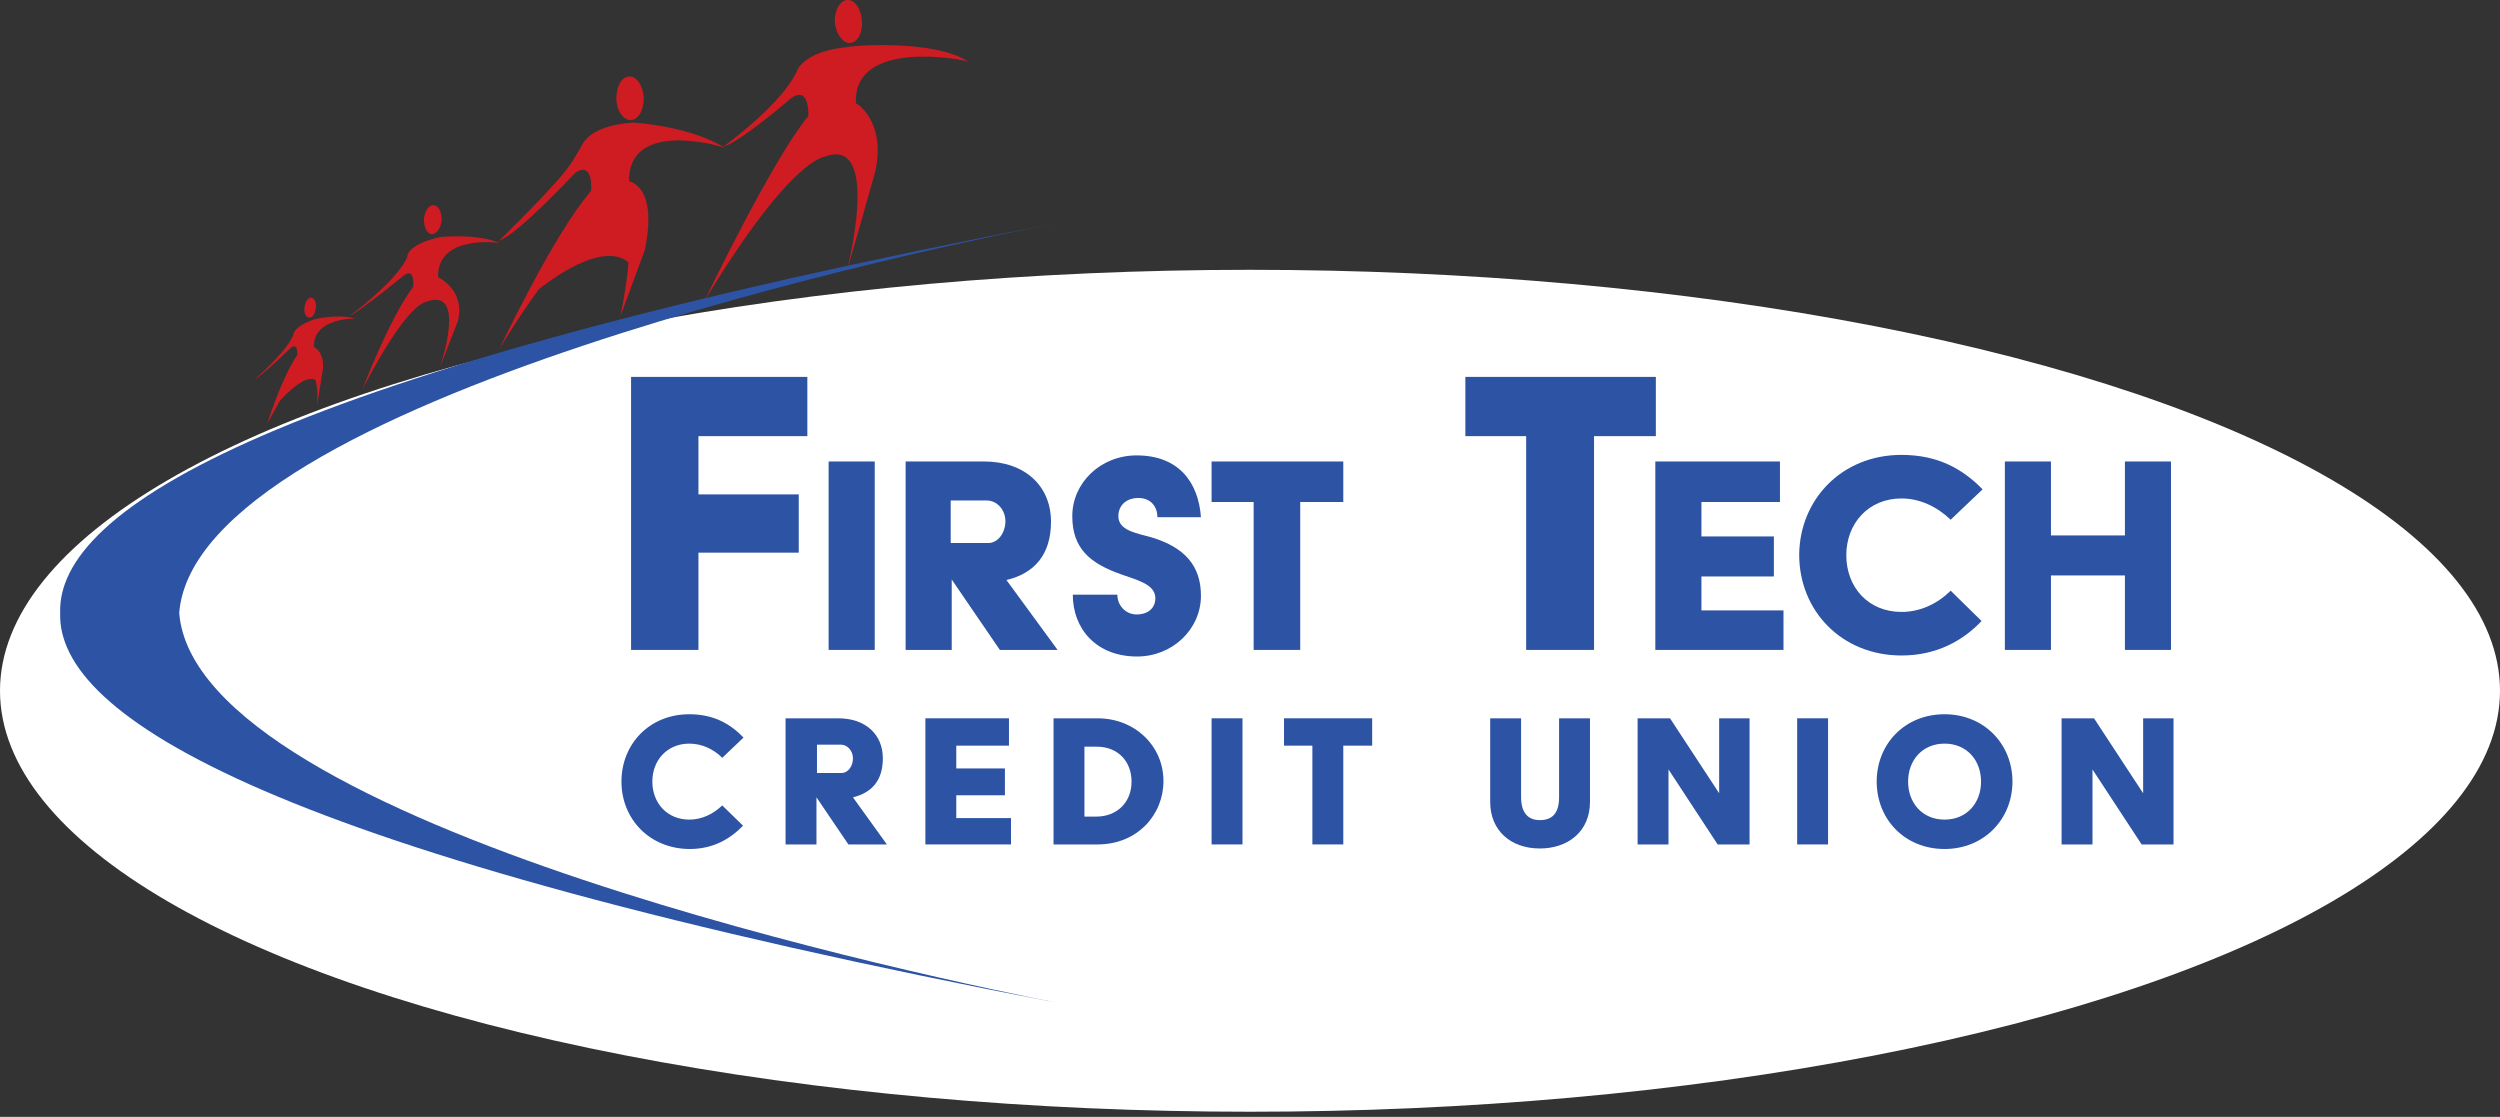
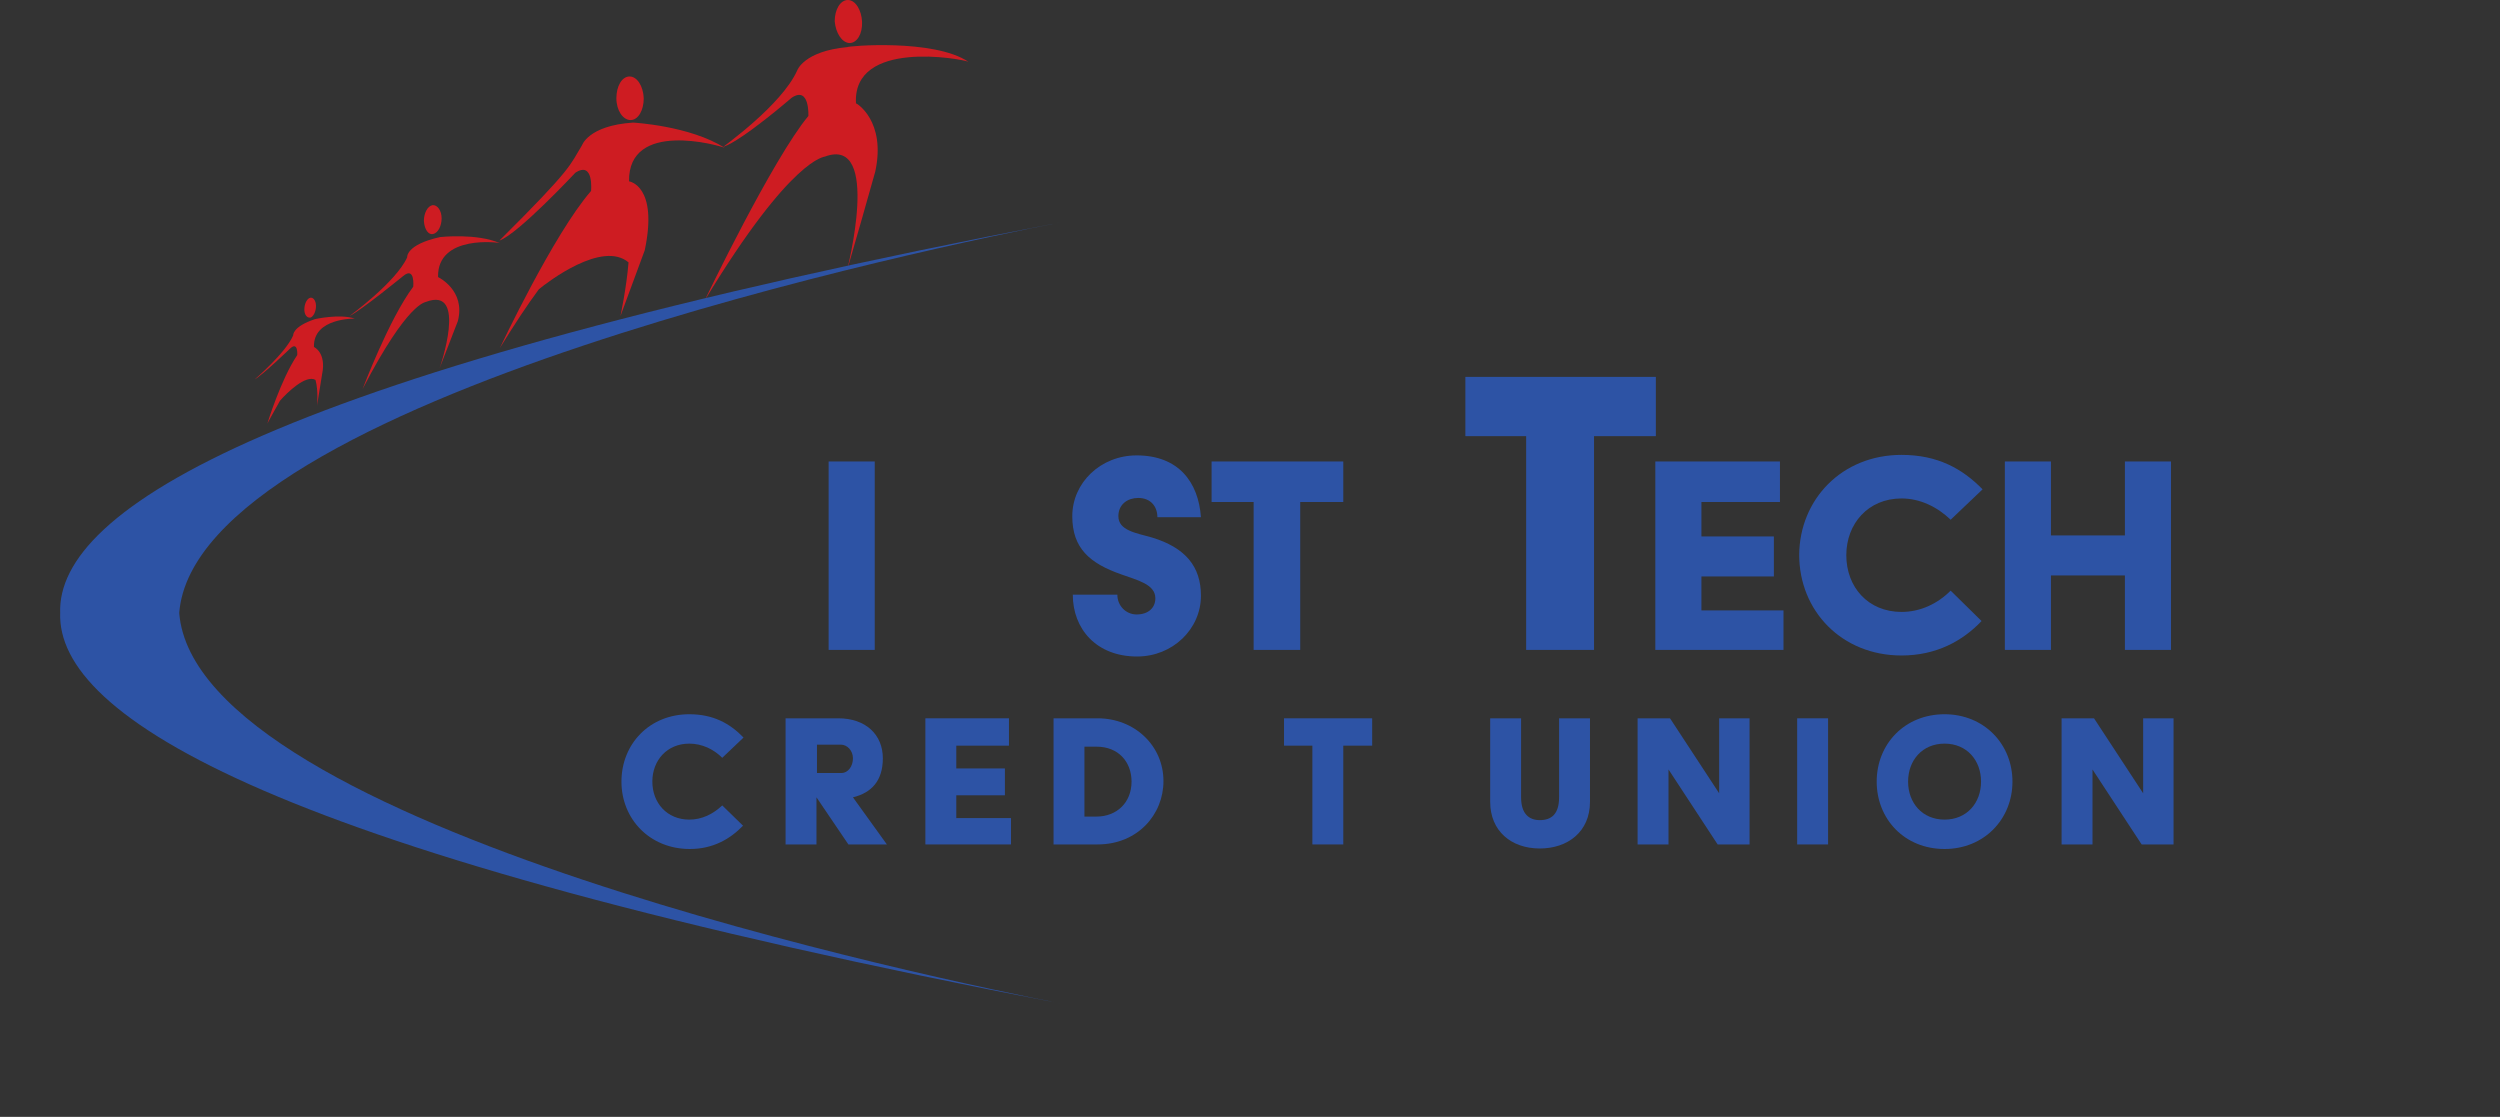
<svg xmlns="http://www.w3.org/2000/svg" width="291" height="130" viewBox="0 0 291 130" fill="none">
  <rect x="0" y="0" width="291" height="130" fill="#333333" stroke="none" />
-   <ellipse cx="145.5" cy="80.406" rx="145.5" ry="49" fill="white" />
  <path d="M112.726 7.193C108.658 4.481 98.634 5.365 98.634 5.483C93.563 5.955 92.797 8.196 92.797 8.196C90.969 12.264 84.188 17.04 84.188 17.099C86.429 16.333 92.148 11.38 92.148 11.38C94.271 9.965 94.094 13.502 94.094 13.502C89.966 18.455 82.065 34.847 82.065 34.906C92.207 18.16 96.04 18.278 96.04 18.219C102.644 15.802 98.575 31.545 98.575 31.545C99.695 27.654 100.816 23.821 101.877 19.988C103.174 14.033 99.636 11.969 99.636 12.028C99.224 4.54 111.901 6.839 112.726 7.193Z" fill="#CE1C22" />
  <path d="M98.87 5.012C99.754 5.012 100.403 3.95 100.344 2.535C100.285 1.179 99.577 -0 98.693 -0C97.808 -0 97.16 1.12 97.16 2.476C97.278 3.832 97.985 4.953 98.87 5.012Z" fill="#CE1C22" />
  <path d="M51.227 27.595C47.218 28.479 47.395 29.953 47.395 29.953C46.097 32.842 40.673 36.793 40.673 36.793C42.088 36.085 46.923 32.135 46.923 32.135C48.338 30.956 48.102 33.373 48.102 33.373C45.272 37.147 42.206 45.284 42.206 45.284C47.513 35.024 49.576 35.201 49.576 35.142C54.529 33.255 51.168 42.866 51.168 42.866C51.876 41.038 52.583 39.21 53.291 37.383C54.234 33.786 50.991 32.253 50.991 32.253C50.873 27.241 58.185 28.243 58.185 28.302C55.473 27.123 51.227 27.595 51.227 27.595Z" fill="#CE1C22" />
  <path d="M50.402 27.241C50.992 27.123 51.404 26.298 51.404 25.413C51.404 24.47 50.874 23.821 50.343 23.88C49.754 23.998 49.341 24.823 49.341 25.708C49.4 26.71 49.871 27.359 50.402 27.241Z" fill="#CE1C22" />
  <path d="M73.398 13.974C74.282 13.974 74.931 12.854 74.931 11.438C74.872 10.023 74.164 8.903 73.28 8.903C72.395 8.903 71.747 10.023 71.747 11.438C71.747 12.854 72.513 13.974 73.398 13.974Z" fill="#CE1C22" />
  <path d="M84.365 17.217C80.296 14.623 73.692 14.269 73.692 14.269C68.386 14.623 67.737 16.981 67.737 16.922C66.322 19.222 66.794 19.399 58.126 28.007C60.308 27.241 66.971 20.106 66.971 20.106C69.152 18.691 68.799 22.229 68.799 22.229C64.435 27.241 58.185 40.508 58.185 40.508C59.895 37.736 61.369 35.496 62.725 33.668C63.728 32.842 70.096 27.948 73.162 30.543C72.926 33.491 72.218 36.793 72.218 36.793C73.162 34.257 74.105 31.663 75.049 29.128C76.641 21.58 73.221 21.108 73.221 21.108C73.103 13.915 83.716 16.922 84.365 17.217Z" fill="#CE1C22" />
  <path d="M36.664 37.147C34.01 38.031 34.128 39.033 34.128 39.033C33.244 41.097 29.647 44.163 29.647 44.163C30.59 43.633 33.774 40.566 33.774 40.566C34.718 39.682 34.6 41.333 34.6 41.333C32.713 44.104 31.121 49.293 31.121 49.293C31.711 48.232 32.182 47.347 32.595 46.64C33.421 45.696 35.602 43.574 36.723 44.222C37.076 45.461 36.9 47.229 36.9 47.229C37.076 45.991 37.312 44.812 37.489 43.574C38.02 41.038 36.546 40.39 36.546 40.39C36.428 36.97 41.322 37.088 41.322 37.088C39.494 36.498 36.664 37.147 36.664 37.147Z" fill="#CE1C22" />
  <path d="M36.133 36.97C36.487 36.852 36.782 36.262 36.782 35.613C36.782 34.965 36.428 34.552 36.074 34.67C35.72 34.788 35.425 35.377 35.425 36.026C35.425 36.616 35.72 37.029 36.133 36.97Z" fill="#CE1C22" />
  <path d="M20.861 71.345C22.807 46.404 110.073 28.479 123.458 25.885C31.593 43.456 6.592 59.258 7.005 71.345C6.592 83.433 31.593 99.176 123.458 116.806C110.073 114.153 22.807 96.228 20.861 71.345Z" fill="#2D53A5" />
-   <path d="M73.457 43.869H93.976V50.767H81.299V57.548H92.974V64.329H81.299V75.65H73.457V43.869Z" fill="#2D53A5" />
  <path d="M101.818 53.716H96.452V75.65H101.818V53.716Z" fill="#2D53A5" />
-   <path d="M105.356 53.716H114.554C119.271 53.716 122.337 56.546 122.337 60.732C122.337 64.565 120.391 66.747 117.148 67.513L123.104 75.65H116.382L110.78 67.454V75.65H105.415V53.716H105.356ZM115.026 63.209C116.205 63.209 117.03 61.971 117.03 60.673C117.03 59.376 116.087 58.256 114.849 58.256H110.662V63.209H115.026Z" fill="#2D53A5" />
  <path d="M130.061 69.223C130.061 70.52 131.064 71.523 132.302 71.523C133.658 71.523 134.484 70.756 134.484 69.636C134.484 67.985 132.302 67.513 130.533 66.865C126.818 65.567 124.814 63.799 124.814 60.084C124.814 56.192 128.116 53.008 132.302 53.008C137.196 53.008 139.496 56.133 139.79 60.202H134.72C134.72 58.964 133.953 57.961 132.479 57.961C131.3 57.961 130.179 58.669 130.179 60.084C130.179 61.735 132.184 62.03 134.071 62.56C137.963 63.74 139.79 65.921 139.79 69.341C139.79 73.233 136.488 76.417 132.361 76.417C127.585 76.417 124.873 73.174 124.873 69.223H130.061Z" fill="#2D53A5" />
  <path d="M145.923 58.433H141.029V53.716H156.359V58.433H151.347V75.65H145.923V58.433Z" fill="#2D53A5" />
  <path d="M177.645 50.767H170.569V43.869H192.74V50.767H185.546V75.65H177.645V50.767Z" fill="#2D53A5" />
  <path d="M192.68 53.716H207.185V58.433H198.046V62.442H206.478V67.1H198.046V71.051H207.598V75.65H192.68V53.716Z" fill="#2D53A5" />
  <path d="M221.337 52.949C225.523 52.949 228.412 54.541 230.771 56.959L227.056 60.496C225.523 59.022 223.518 58.02 221.337 58.02C217.445 58.02 214.91 60.968 214.91 64.624C214.91 68.338 217.445 71.228 221.337 71.228C223.518 71.228 225.523 70.284 227.056 68.751L230.653 72.289C228.471 74.589 225.405 76.299 221.337 76.299C214.379 76.299 209.426 71.11 209.426 64.565C209.485 58.138 214.379 52.949 221.337 52.949Z" fill="#2D53A5" />
  <path d="M233.365 53.716H238.731V62.324H247.339V53.716H252.705V75.65H247.339V66.982H238.731V75.65H233.365V53.716Z" fill="#2D53A5" />
  <path d="M80.238 83.138C83.009 83.138 84.955 84.2 86.547 85.851L84.07 88.209C83.068 87.207 81.712 86.558 80.238 86.558C77.643 86.558 75.933 88.504 75.933 90.98C75.933 93.457 77.643 95.403 80.238 95.403C81.712 95.403 83.009 94.754 84.07 93.752L86.488 96.11C85.014 97.643 83.009 98.823 80.297 98.823C75.638 98.823 72.337 95.344 72.337 90.98C72.337 86.617 75.579 83.138 80.238 83.138Z" fill="#2D53A5" />
  <path d="M91.441 83.61H97.573C100.757 83.61 102.762 85.497 102.762 88.268C102.762 90.862 101.464 92.278 99.283 92.808L103.233 98.292H98.752L95.037 92.808V98.292H91.441V83.61ZM97.927 89.978C98.752 89.978 99.283 89.153 99.283 88.268C99.283 87.384 98.634 86.676 97.868 86.676H95.096V89.978H97.927Z" fill="#2D53A5" />
  <path d="M107.715 83.61H117.443V86.794H111.311V89.447H116.972V92.572H111.311V95.226H117.679V98.292H107.715V83.61Z" fill="#2D53A5" />
  <path d="M122.632 83.61H127.762C132.066 83.61 135.427 86.794 135.427 90.921C135.427 94.813 132.42 98.292 127.762 98.292H122.632V83.61ZM127.644 95.049C129.943 95.049 131.712 93.457 131.712 90.98C131.712 88.681 130.179 86.912 127.644 86.912H126.229V95.049H127.644Z" fill="#2D53A5" />
-   <path d="M144.625 83.61H141.029V98.292H144.625V83.61Z" fill="#2D53A5" />
+   <path d="M144.625 83.61V98.292H144.625V83.61Z" fill="#2D53A5" />
  <path d="M152.762 86.794H149.46V83.61H159.72V86.794H156.359V98.292H152.762V86.794Z" fill="#2D53A5" />
  <path d="M173.458 83.61H177.055V92.808C177.055 94.754 177.999 95.462 179.237 95.462C180.593 95.462 181.477 94.754 181.477 92.808V83.61H185.074V93.339C185.074 96.818 182.48 98.764 179.237 98.764C175.876 98.764 173.458 96.7 173.458 93.339V83.61Z" fill="#2D53A5" />
  <path d="M190.617 83.61H194.39L200.11 92.337V83.61H203.648V98.292H199.933L194.214 89.565V98.292H190.617V83.61Z" fill="#2D53A5" />
  <path d="M212.787 83.61H209.19V98.292H212.787V83.61Z" fill="#2D53A5" />
  <path d="M226.349 83.138C230.948 83.138 234.25 86.617 234.25 90.98C234.25 95.344 230.948 98.823 226.349 98.823C221.691 98.823 218.448 95.344 218.448 90.98C218.448 86.617 221.691 83.138 226.349 83.138ZM226.349 95.403C228.943 95.403 230.594 93.457 230.594 90.98C230.594 88.504 228.943 86.558 226.349 86.558C223.754 86.558 222.103 88.504 222.103 90.98C222.103 93.457 223.754 95.403 226.349 95.403Z" fill="#2D53A5" />
  <path d="M239.969 83.61H243.743L249.462 92.337V83.61H253V98.292H249.286L243.566 89.565V98.292H239.969V83.61Z" fill="#2D53A5" />
</svg>